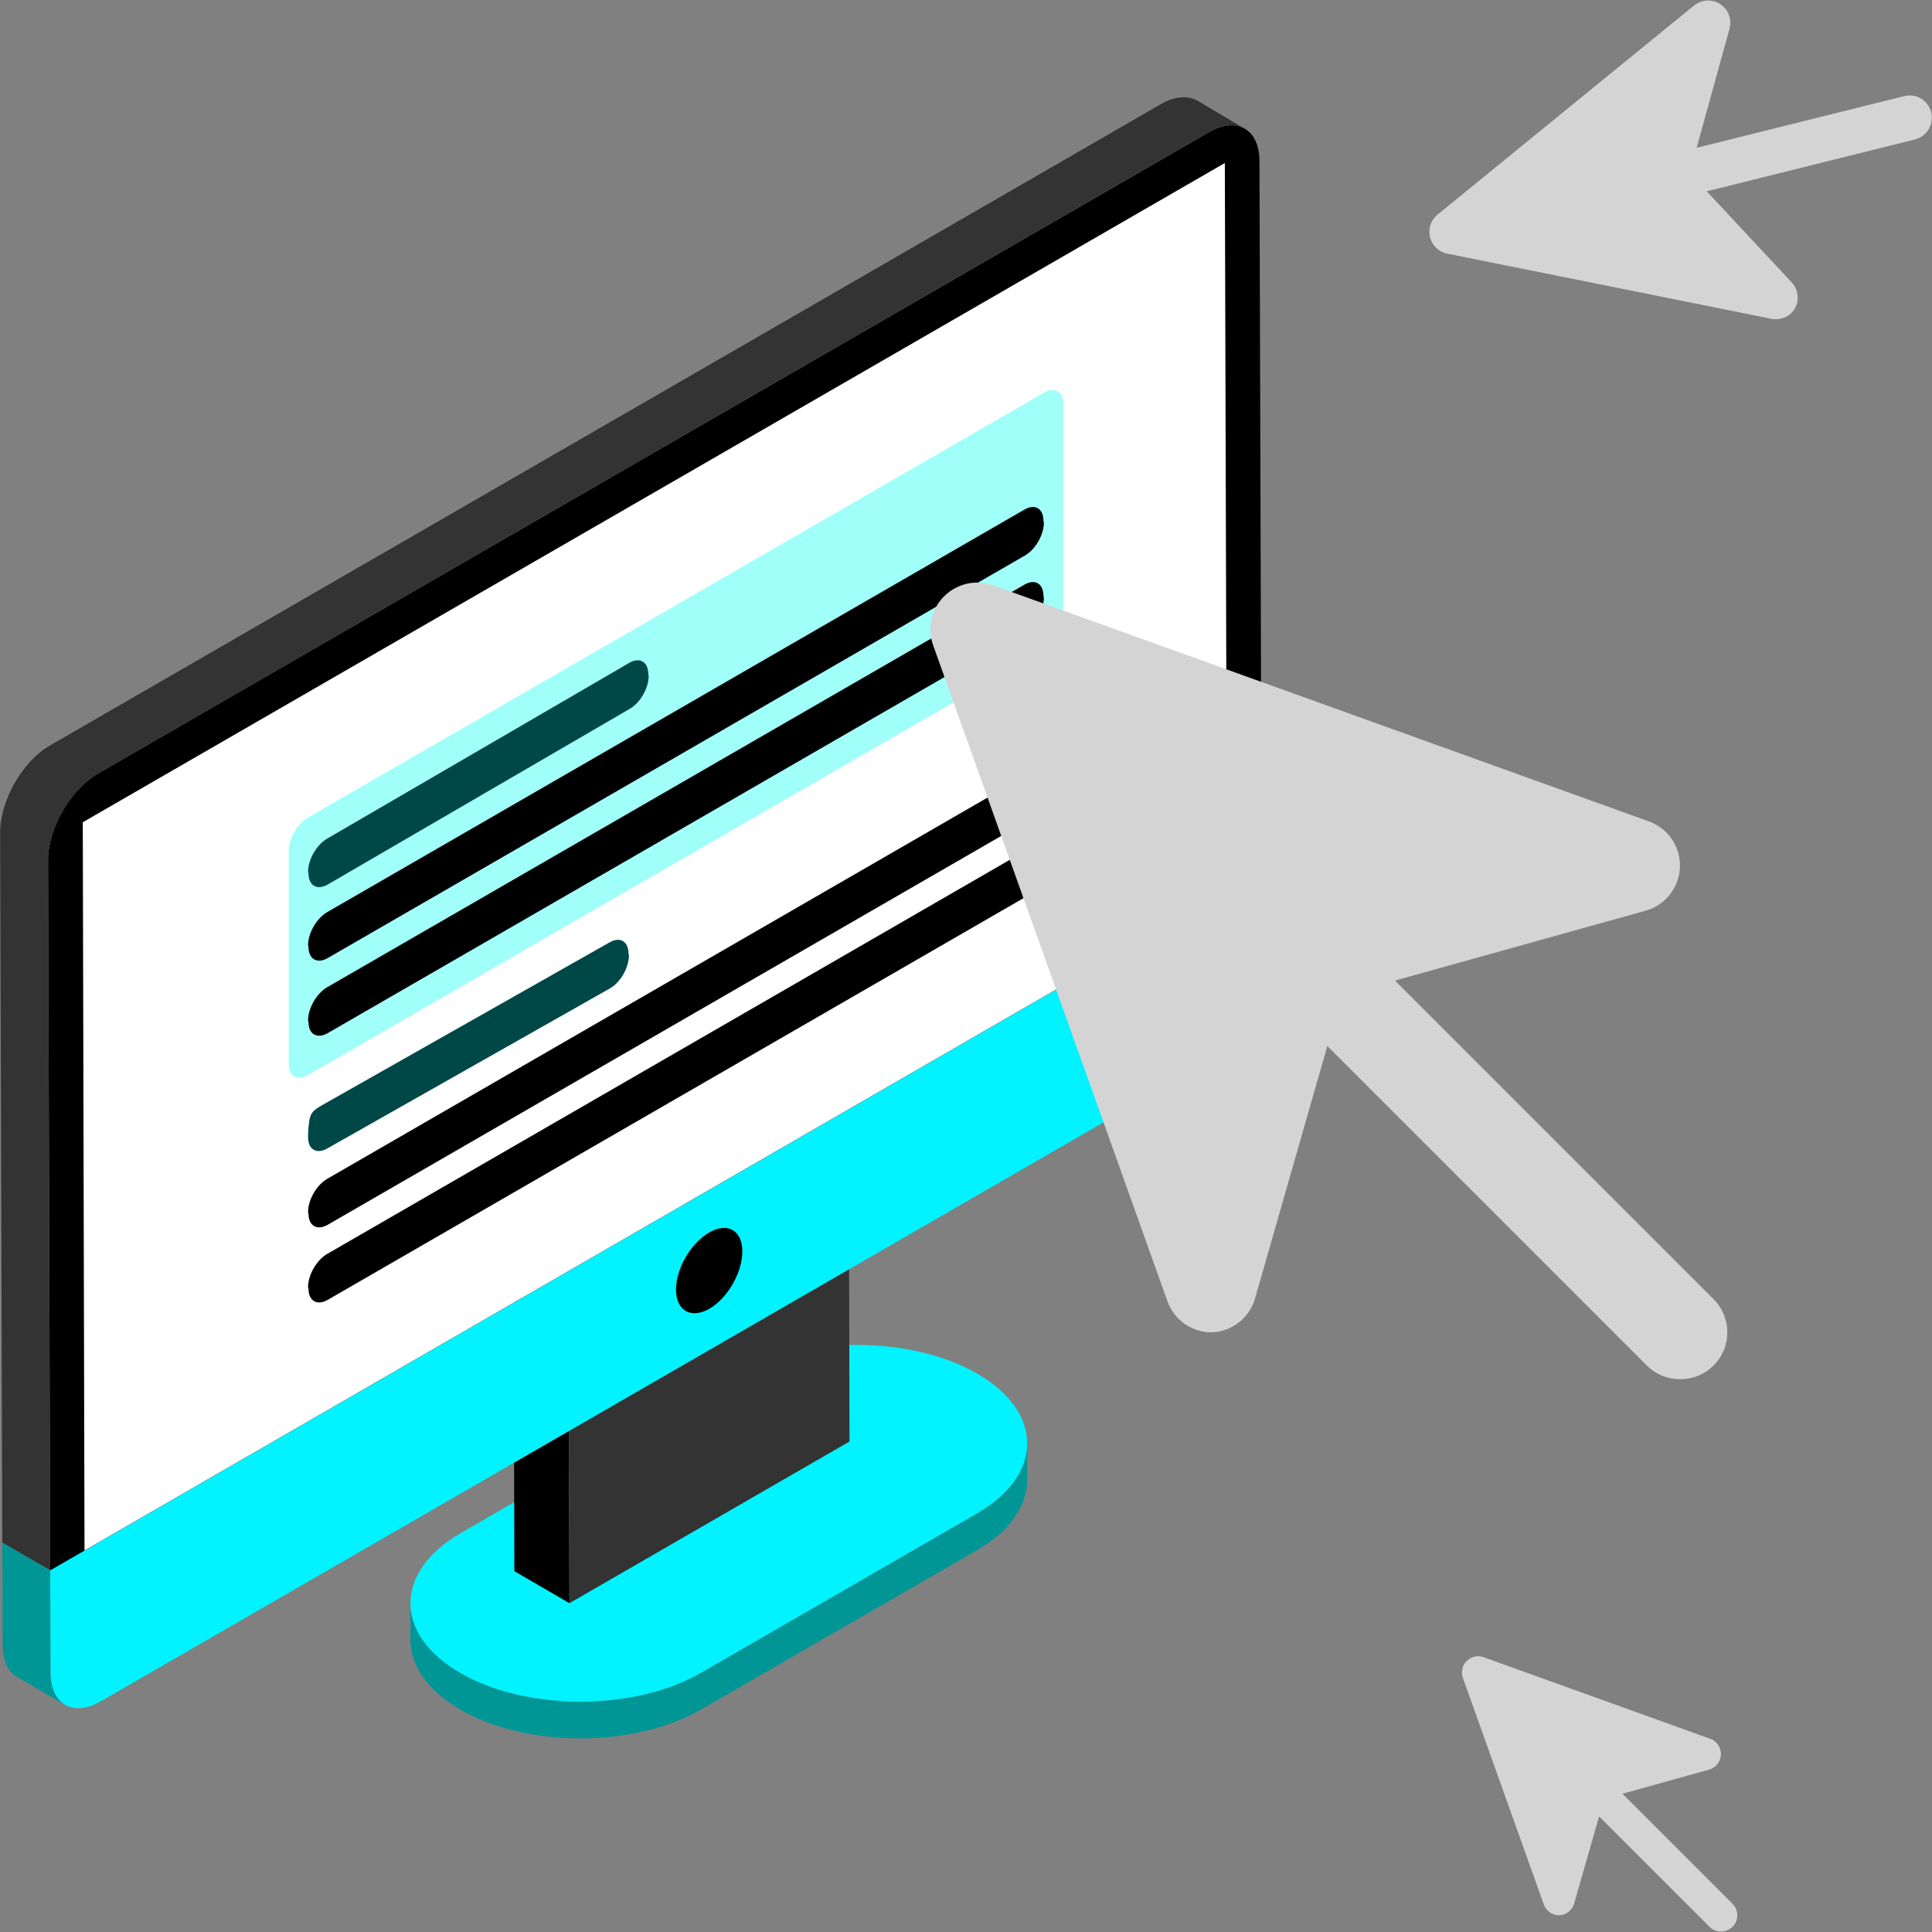
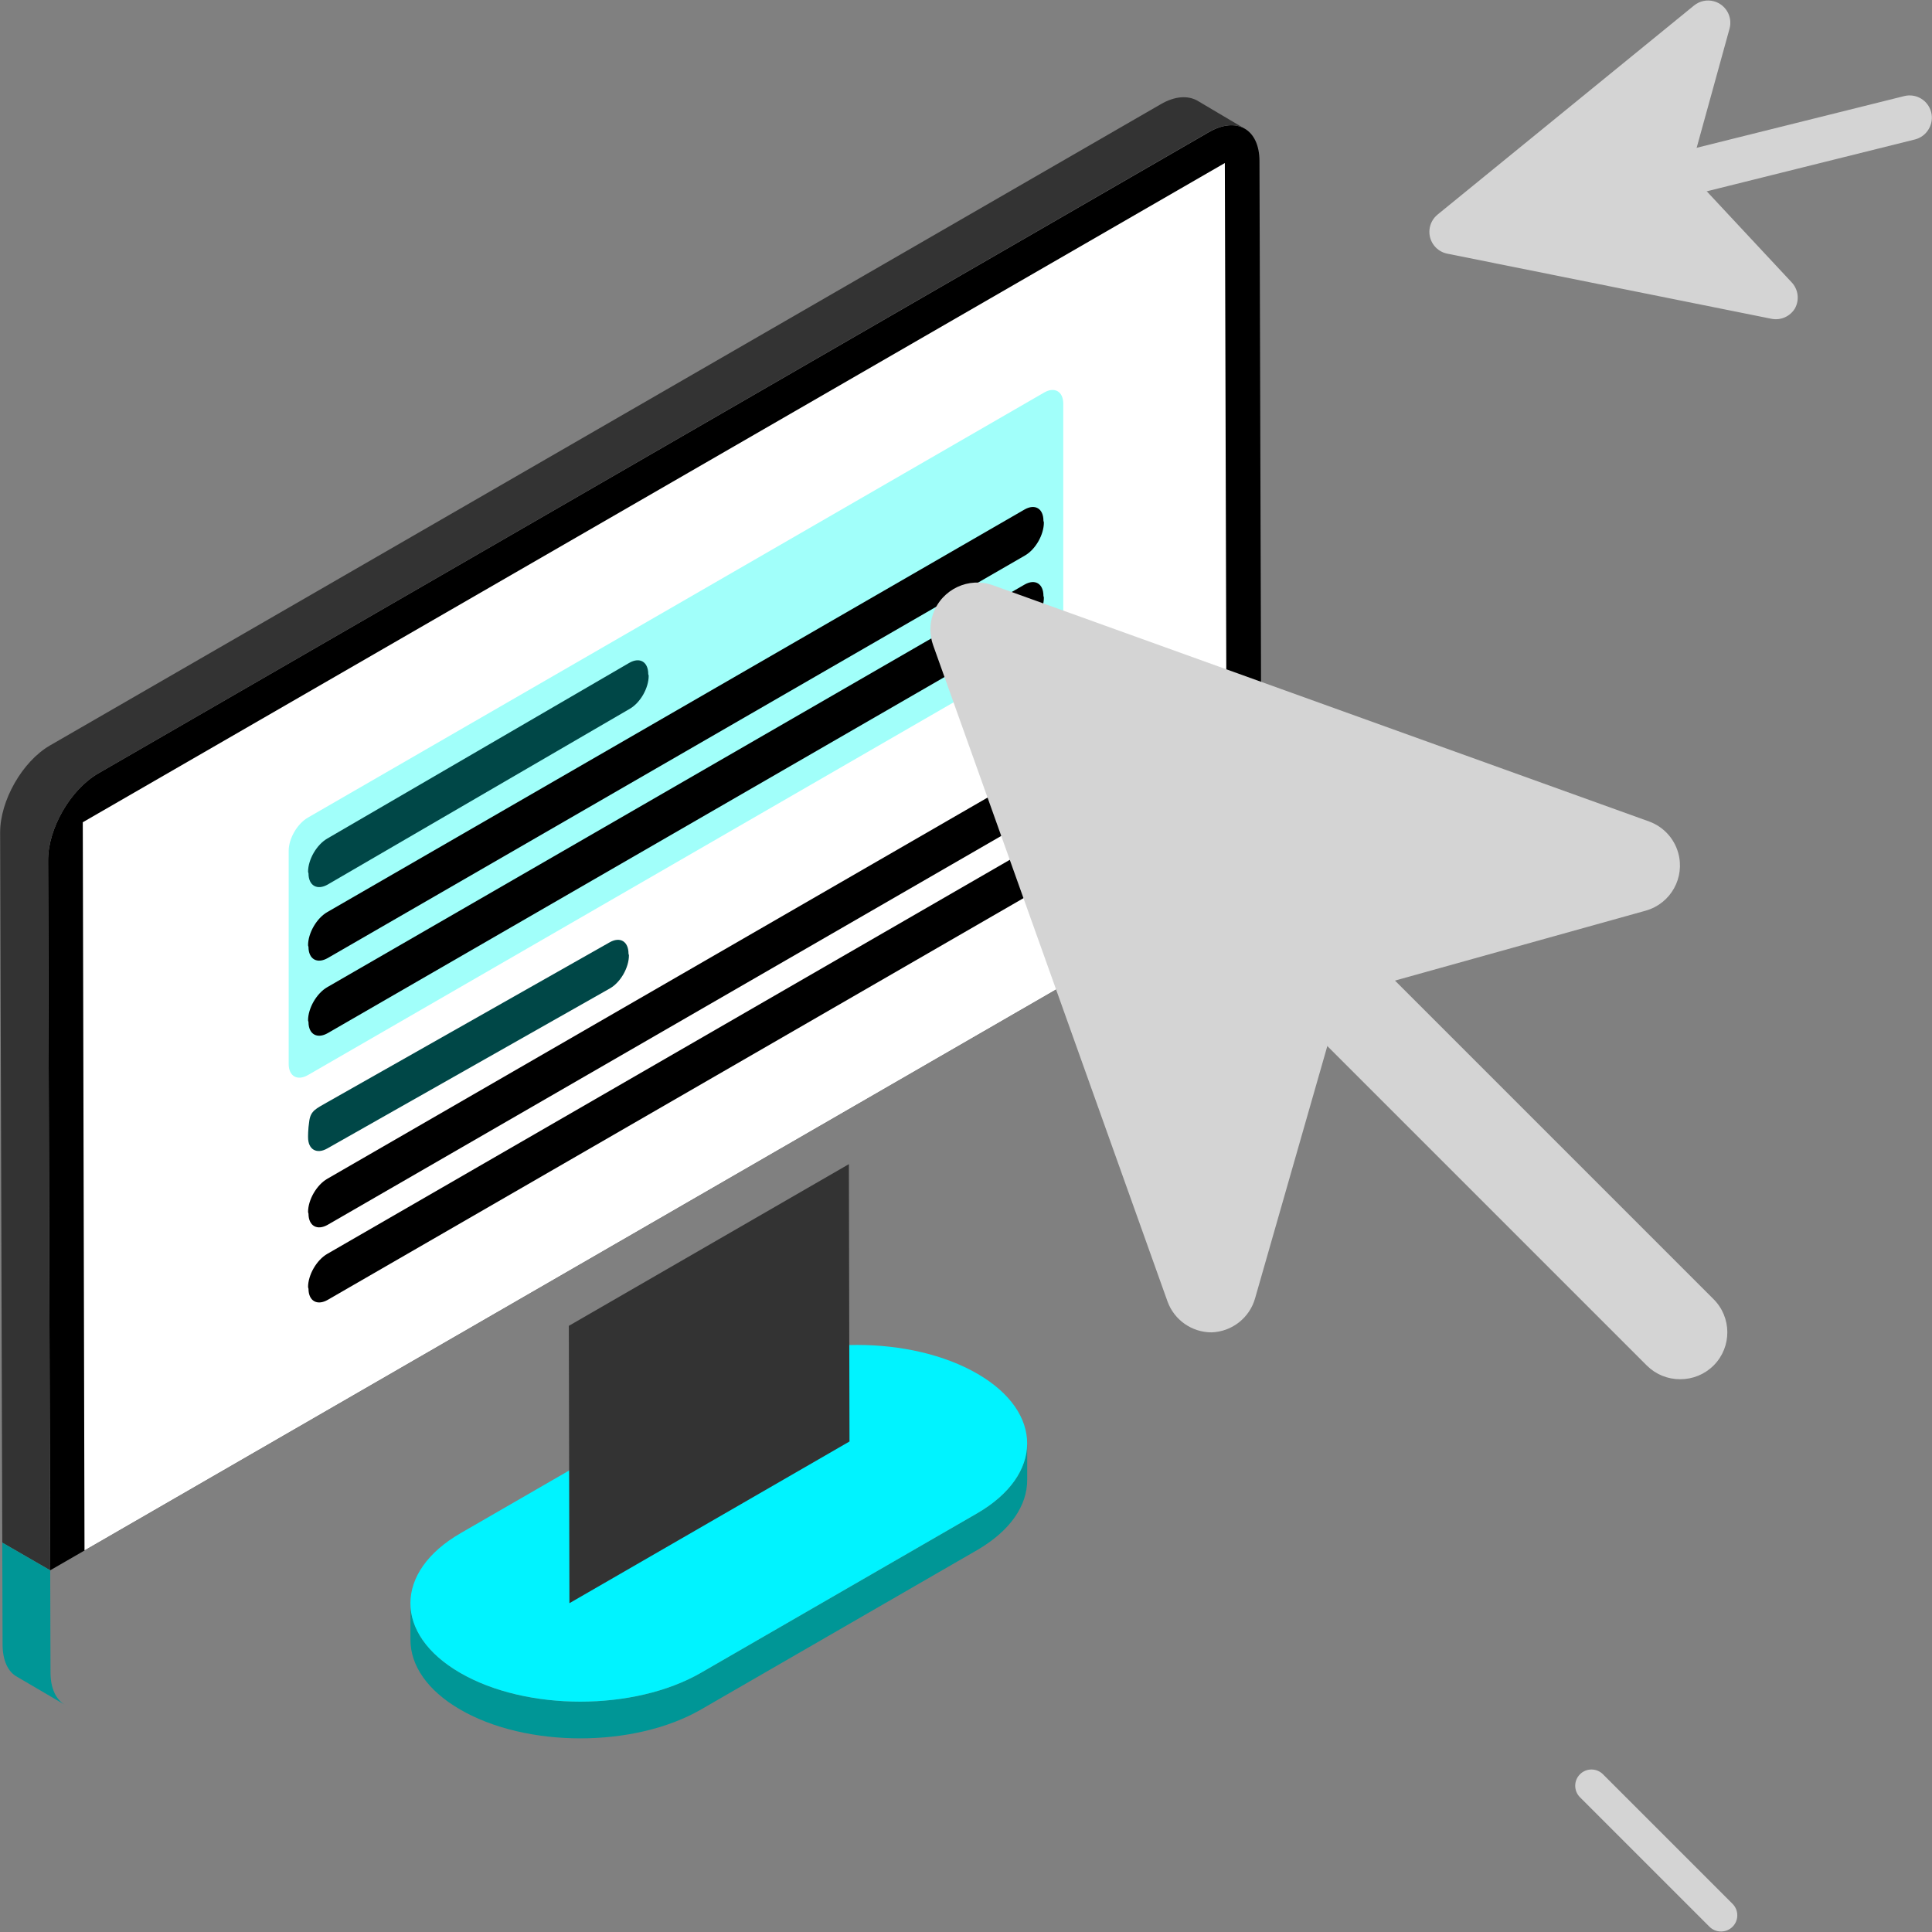
<svg xmlns="http://www.w3.org/2000/svg" width="280" height="280" viewBox="0 0 280 280">
  <rect x="0" y="0" width="280" height="280" fill="#808080" stroke="none" />
  <g id="a" />
  <g id="b" />
  <g id="c" />
  <g id="d" />
  <g id="e" />
  <g id="f" />
  <g id="g" />
  <g id="h">
    <g id="i">
      <g>
        <g>
          <path d="M66.657,242.421c9.621,5.588,25.264,5.588,34.938,0l39.985-23.077c4.863-2.807,7.288-6.497,7.288-10.187v5.325c.013,3.69-2.412,7.367-7.288,10.187l-39.972,23.077c-9.674,5.588-25.33,5.588-34.938,0-4.784-2.781-7.169-6.405-7.183-10.056v-5.312c0,3.637,2.399,7.275,7.17,10.042Z" fill="#009696" />
          <g>
            <path d="M106.75,199.107c9.677-5.587,25.318-5.582,34.932,.005,9.614,5.587,9.571,14.647-.106,20.234l-39.977,23.081c-9.677,5.587-25.327,5.587-34.941-0-9.614-5.587-9.563-14.652,.114-20.239l39.977-23.081Z" fill="#00f3ff" />
-             <polygon points="82.526 232.346 74.542 227.707 74.454 187.512 82.438 192.152 82.526 232.346" />
            <polygon points="123.027 168.717 123.115 208.912 82.526 232.346 82.438 192.152 123.027 168.717" fill="#333" />
          </g>
          <g>
-             <path d="M182.841,126.217l.03,14.792c.013,4.653-3.235,10.28-7.285,12.617L14.637,246.551c-4.049,2.338-7.319,.474-7.332-4.178l-.03-14.792L182.841,126.217Z" fill="#00f3ff" />
            <path d="M175.201,19.157c4.049-2.338,7.319-.437,7.332,4.178l.307,102.882L7.275,227.581l-.307-102.882c-.013-4.615,3.235-10.28,7.285-12.617L175.201,19.157Z" />
            <polygon points="177.513 23.627 177.815 129.113 12.248 224.703 11.997 119.169 177.513 23.627" fill="#fff" />
          </g>
        </g>
        <g>
          <path d="M.329,223.57l6.946,4.01-.31-102.89c0-4.607,3.26-10.278,7.301-12.617L175.159,19.153c2.127-1.205,3.899-1.276,5.245-.496l-6.946-4.111c-1.347-.708-3.189-.638-5.245,.567L7.248,108.034C3.208,110.373,.019,116.043,.019,120.65l.31,102.92Z" fill="#333" />
          <path d="M.329,223.57l.044,14.738c0,2.339,.78,3.969,2.056,4.678l7.016,4.111c-1.347-.78-2.126-2.41-2.126-4.749l-.044-14.767-6.946-4.01Z" fill="#009696" />
        </g>
-         <path d="M107.585,181.353c.009,3.05-2.117,6.782-4.771,8.315-2.655,1.533-4.838,.289-4.847-2.762-.009-3.05,2.161-6.757,4.815-8.29,2.655-1.533,4.794-.314,4.803,2.737Z" />
        <path d="M151.339,56.882c1.499-.866,2.753-.151,2.758,1.619v30.896c.005,1.771-1.241,3.928-2.74,4.794l-106.719,61.612c-1.541,.89-2.795,.175-2.8-1.595l0-30.896c-.005-1.771,1.241-3.928,2.781-4.817l106.719-61.612Z" fill="#a1fffa" />
        <path d="M88.33,136.584c1.541-.89,2.753-.151,2.758,1.619l.062,.242c.005,1.771-1.199,3.904-2.74,4.793l-40.962,23.197c-1.541,.89-2.795,.175-2.8-1.595,0,0-.029-1.103,.184-2.454,.224-1.422,.994-1.716,2.535-2.605l40.962-23.197Z" fill="#004747" />
        <path d="M148.466,112.509c1.541-.89,2.753-.151,2.758,1.619l.062,.242c.005,1.771-1.199,3.904-2.74,4.793l-101.037,58.334c-1.541,.89-2.795,.175-2.8-1.595l-.062-.242c-.005-1.771,1.24-3.928,2.781-4.817l101.037-58.334Z" />
        <path d="M148.466,123.39c1.541-.89,2.753-.151,2.758,1.619l.062,.242c.005,1.771-1.199,3.904-2.74,4.793l-101.037,58.334c-1.541,.89-2.795,.175-2.8-1.595l-.062-.242c-.005-1.771,1.24-3.928,2.781-4.817l101.037-58.334Z" />
        <path d="M91.192,96.072c1.541-.89,2.753-.151,2.758,1.619l.062,.242c.005,1.771-1.199,3.904-2.74,4.793l-43.762,25.459c-1.541,.89-2.795,.175-2.8-1.595l-.062-.242c-.005-1.771,1.24-3.928,2.781-4.817l43.762-25.46Z" fill="#004747" />
        <path d="M148.466,73.854c1.541-.89,2.753-.151,2.758,1.619l.062,.242c.005,1.771-1.199,3.904-2.74,4.793l-101.037,58.334c-1.541,.89-2.795,.175-2.8-1.595l-.062-.242c-.005-1.771,1.24-3.928,2.781-4.817l101.037-58.334Z" />
        <path d="M148.466,84.735c1.541-.89,2.753-.151,2.758,1.619l.062,.242c.005,1.771-1.199,3.904-2.74,4.793l-101.037,58.334c-1.541,.89-2.795,.175-2.8-1.595l-.062-.242c-.005-1.771,1.24-3.928,2.781-4.817l101.037-58.334Z" />
      </g>
      <g>
        <path d="M243.506,199.888c-1.805,.01-3.541-.698-4.822-1.97l-54.336-54.336c-2.663-2.663-2.663-6.981,0-9.645s6.981-2.663,9.645,0l54.336,54.336c2.663,2.642,2.681,6.942,.039,9.605l-.039,.039c-1.282,1.271-3.017,1.98-4.822,1.97Z" fill="#d4d4d4" />
        <path d="M143.936,84.832c-3.529-1.273-7.421,.556-8.694,4.084-.537,1.49-.537,3.12,0,4.609l33.96,95.087c.972,2.689,3.525,4.481,6.384,4.483h0c2.962-.098,5.518-2.104,6.317-4.958l12.565-43.876,44.08-12.293c3.606-1.032,5.694-4.792,4.662-8.398-.596-2.084-2.152-3.758-4.186-4.506l-95.087-34.231Z" fill="#d4d4d4" />
      </g>
      <g>
        <path d="M279.51,18.731c-.437,.737-1.15,1.27-1.981,1.48l-35.397,8.817c-1.735,.432-3.492-.624-3.924-2.359-.432-1.735,.624-3.492,2.359-3.924l35.397-8.817c1.726-.437,3.48,.607,3.918,2.333l.006,.026c.204,.832,.068,1.712-.378,2.444Z" fill="#d4d4d4" />
        <path d="M208.345,31.1c-1.381,1.124-1.589,3.155-.465,4.536,.475,.583,1.138,.982,1.875,1.127l46.993,9.441c1.332,.262,2.685-.338,3.385-1.501h0c.685-1.229,.493-2.76-.472-3.783l-14.778-15.844,5.78-20.941c.462-1.72-.557-3.488-2.277-3.951-.994-.267-2.055-.044-2.857,.601l-37.185,30.314Z" fill="#d4d4d4" />
      </g>
      <g>
        <path d="M249.422,279.926c-.624,.004-1.223-.241-1.666-.681l-18.773-18.773c-.92-.92-.92-2.412,0-3.332,.92-.92,2.412-.92,3.332,0l18.773,18.773c.92,.913,.926,2.398,.014,3.319l-.014,.014c-.443,.439-1.042,.684-1.666,.681Z" fill="#d4d4d4" />
-         <path d="M215.021,240.175c-1.219-.44-2.564,.192-3.004,1.411-.186,.515-.186,1.078,0,1.593l11.733,32.852c.336,.929,1.218,1.548,2.206,1.549h0c1.023-.034,1.906-.727,2.182-1.713l4.341-15.159,15.229-4.247c1.246-.356,1.967-1.656,1.611-2.902-.206-.72-.743-1.299-1.446-1.557l-32.852-11.827Z" fill="#d4d4d4" />
      </g>
    </g>
  </g>
</svg>